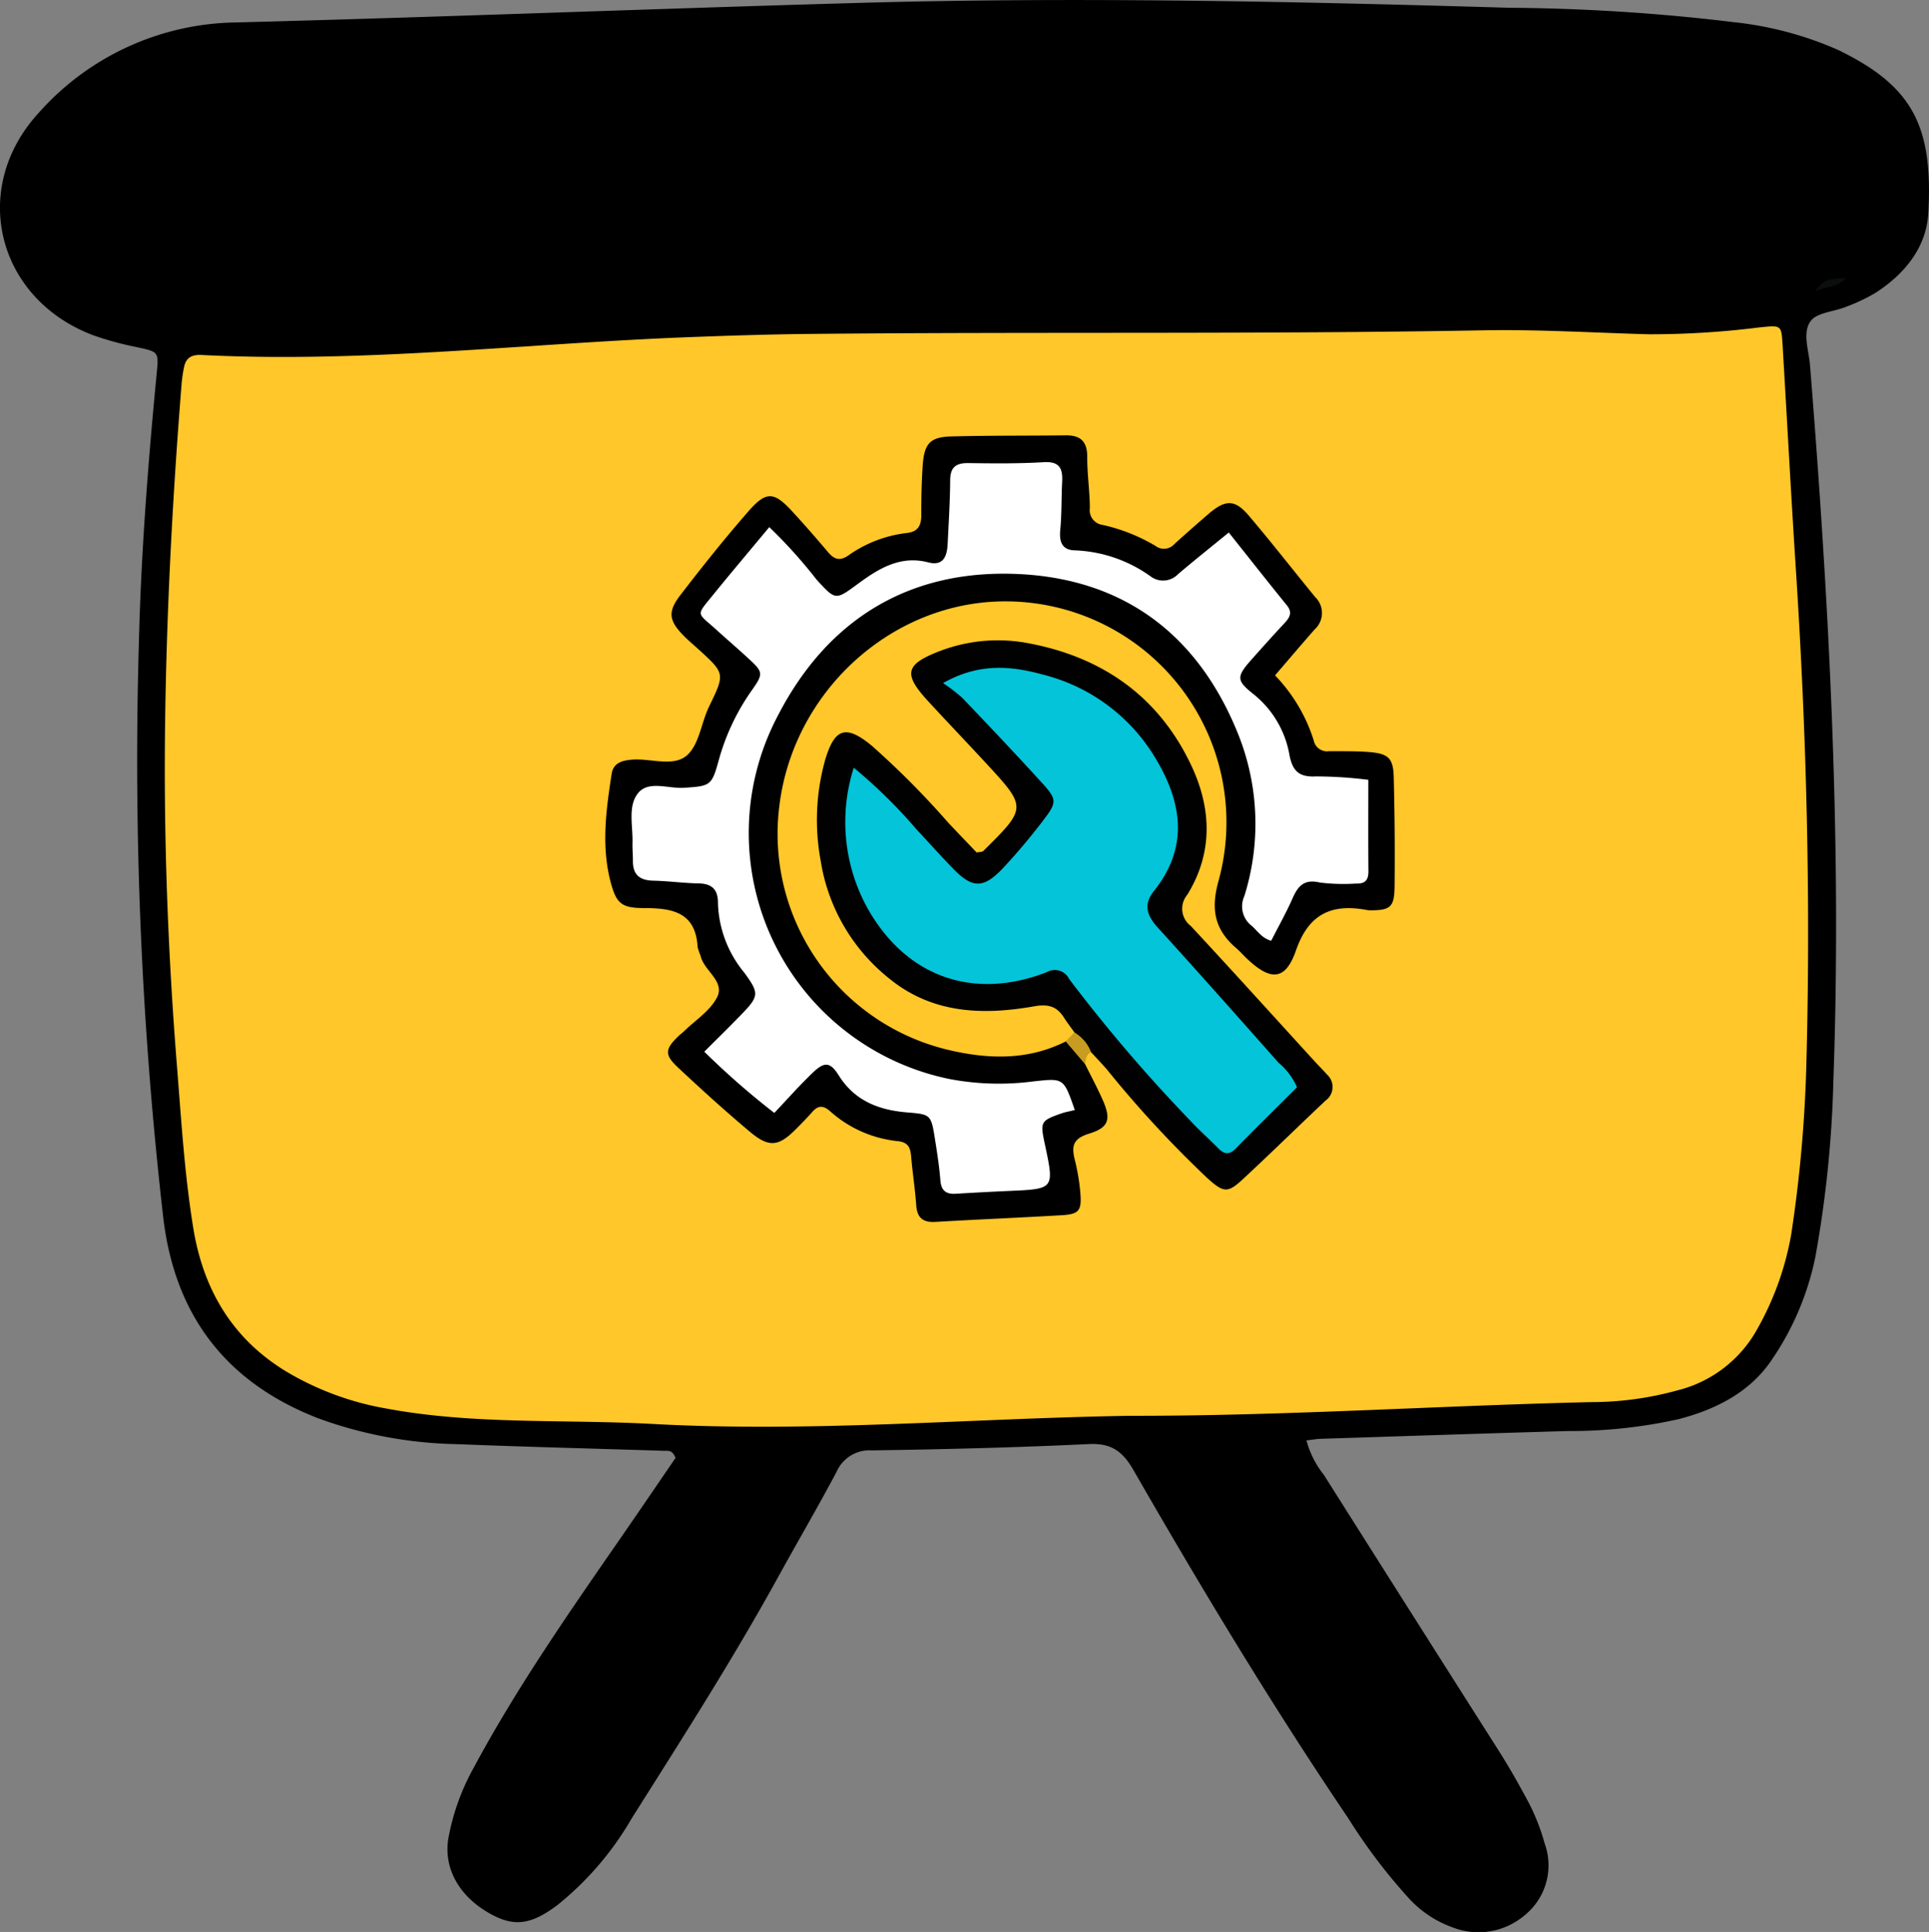
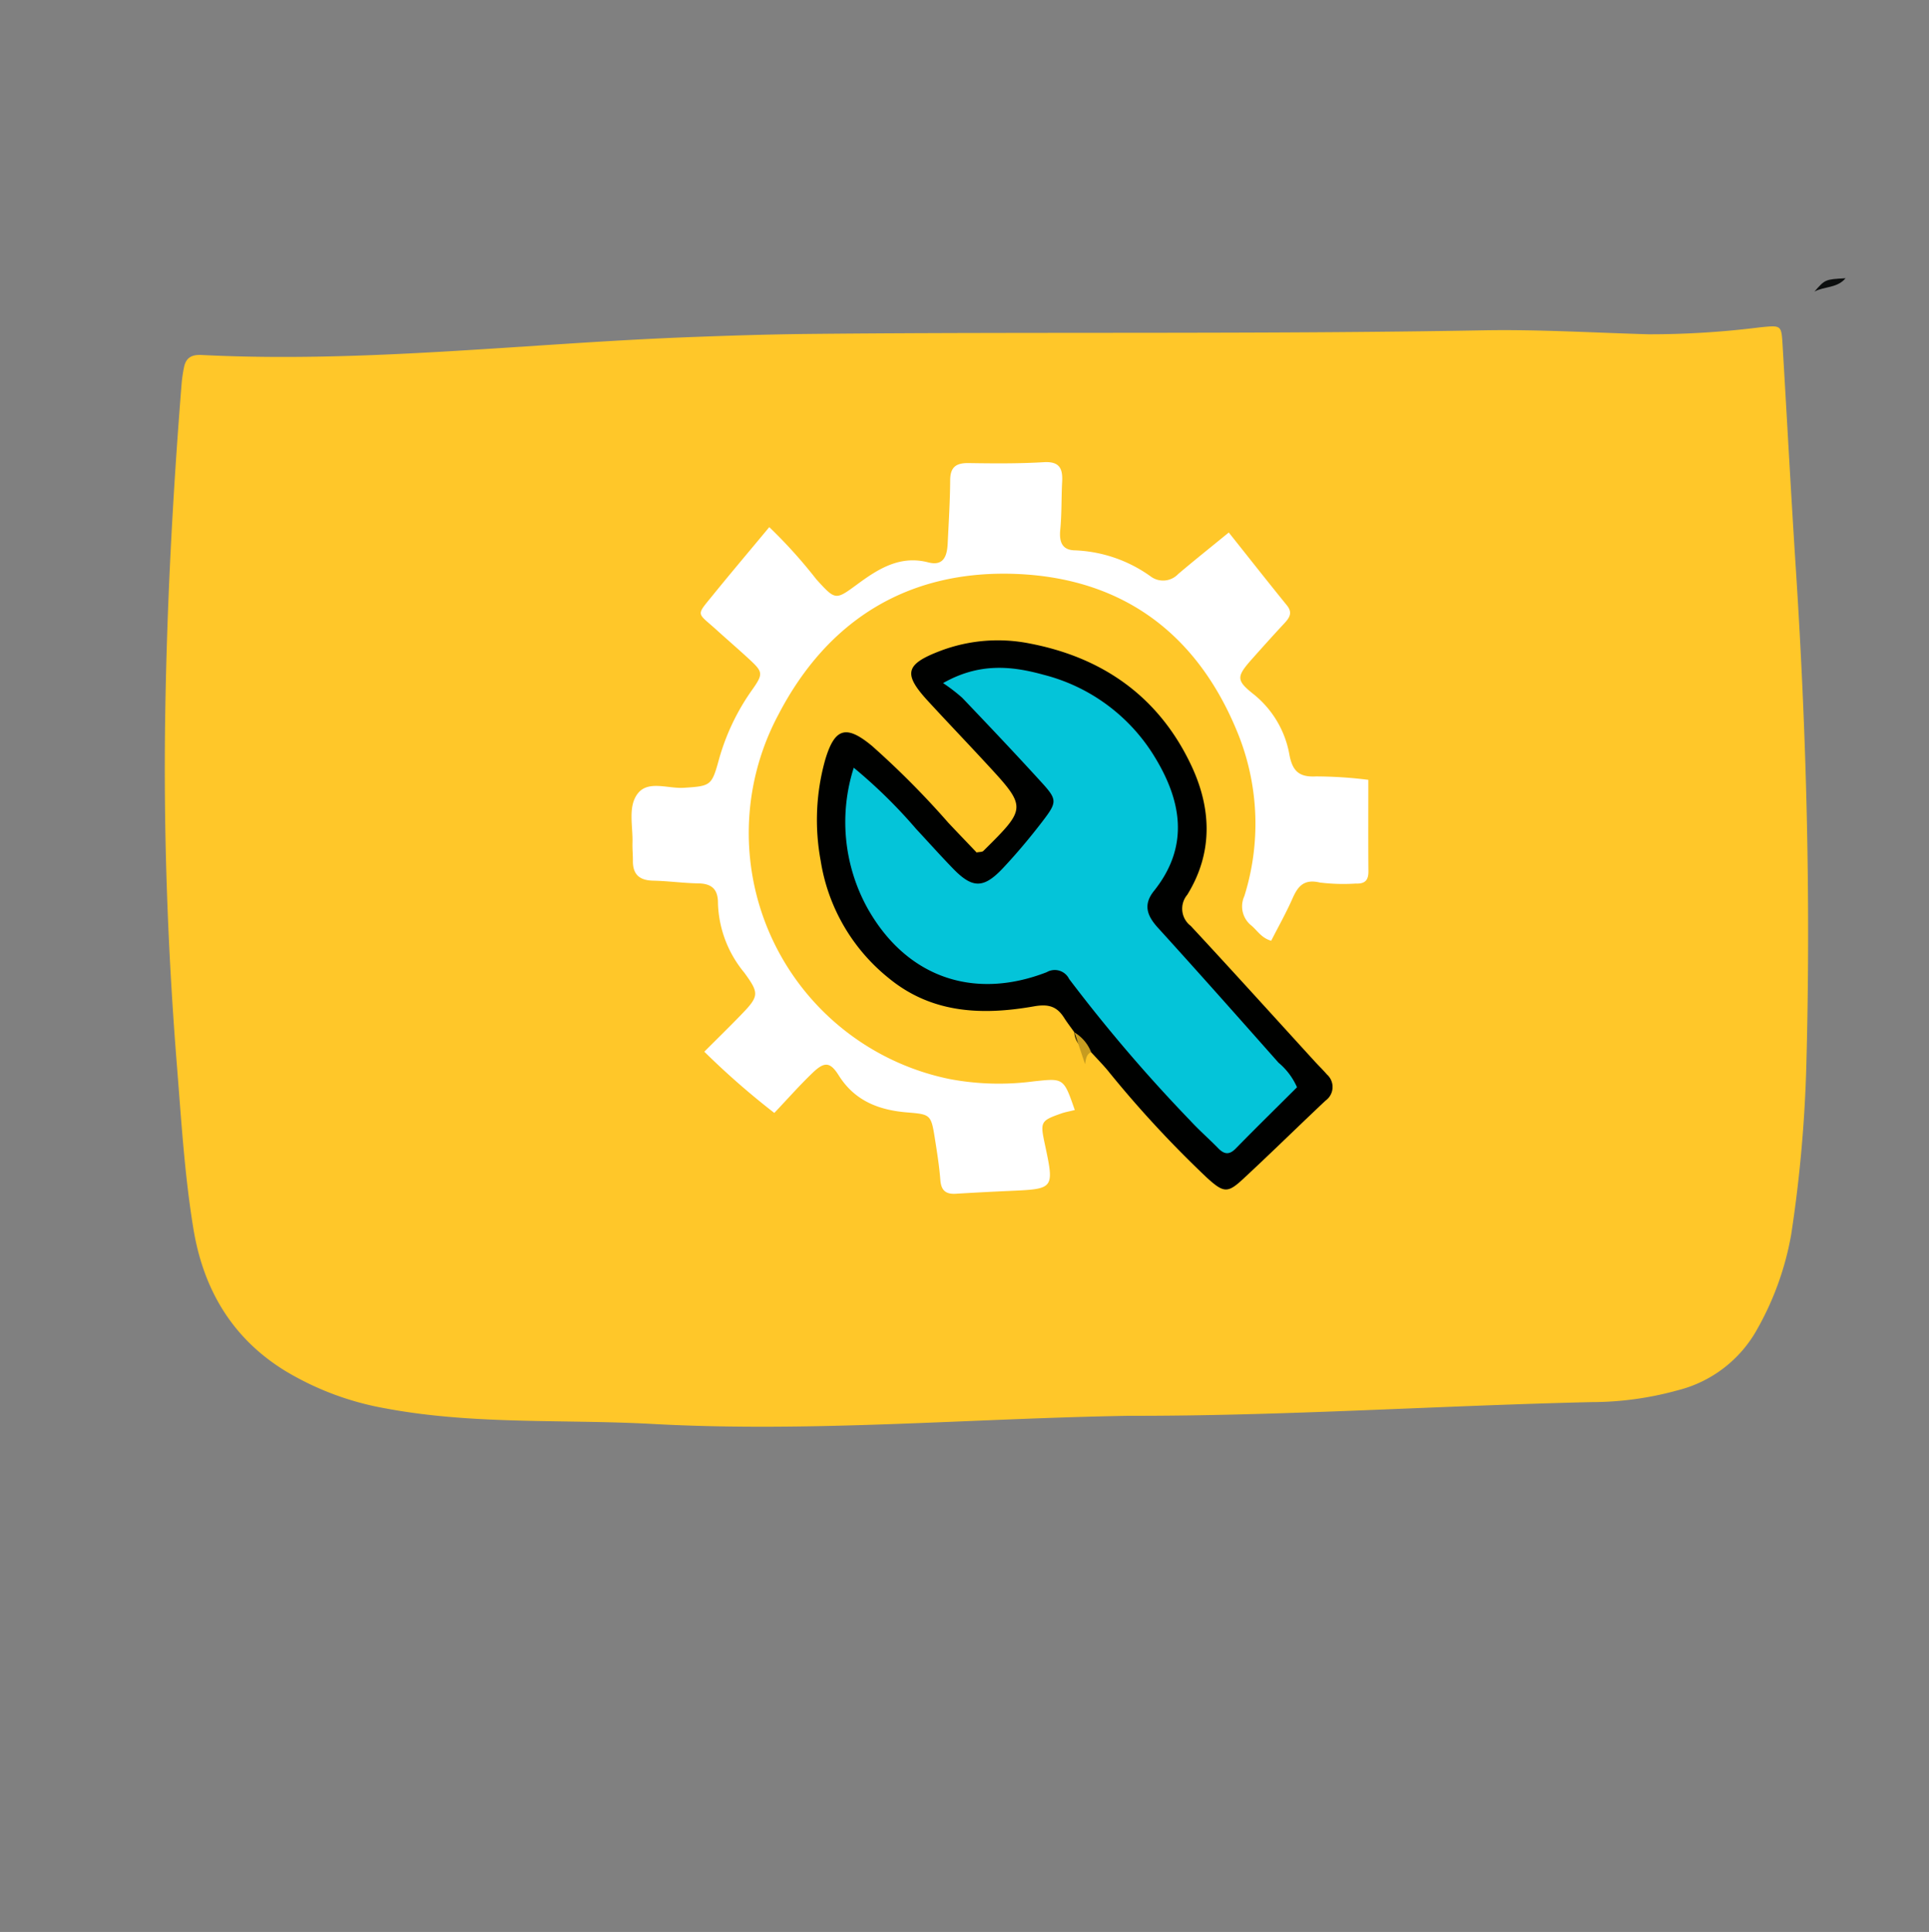
<svg xmlns="http://www.w3.org/2000/svg" width="190.886" height="191.184" viewBox="0 0 190.886 191.184">
  <rect x="0" y="0" width="190.886" height="191.184" fill="#808080" stroke="none" />
  <g id="Group_7" data-name="Group 7" transform="translate(-1593.07 -474.682)">
-     <path id="Path_18" data-name="Path 18" d="M5096.459,230.6a9.352,9.352,0,0,0,1.729,3.416q8.668,13.718,17.375,27.413c1.006,1.592,1.936,3.237,2.826,4.9a20.61,20.61,0,0,1,1.636,4.138,6.348,6.348,0,0,1-1.874,7.039,7.06,7.06,0,0,1-7.259,1.271,10.755,10.755,0,0,1-4.393-2.969,55.686,55.686,0,0,1-5.914-7.835c-7.562-11.188-14.528-22.747-21.253-34.449-1.071-1.864-2.2-2.671-4.42-2.564-7.141.344-14.293.52-21.443.625a3.552,3.552,0,0,0-3.507,2.122c-1.86,3.5-3.866,6.931-5.781,10.406-4.5,8.177-9.538,16.034-14.515,23.924a30.659,30.659,0,0,1-7.331,8.545c-2.659,1.988-4.341,2.2-6.823.758-2.941-1.7-4.459-4.449-3.965-7.369a22.74,22.74,0,0,1,2.5-6.973c4.285-7.975,9.452-15.384,14.592-22.811,1.845-2.666,3.667-5.348,5.384-7.854-.309-.832-.764-.694-1.122-.706-6.849-.222-13.7-.385-20.546-.661a42.163,42.163,0,0,1-13.686-2.555c-9.108-3.53-14.179-10.163-15.331-19.82a397.5,397.5,0,0,1-2.412-57.1c.221-8.837.906-17.644,1.753-26.44.213-2.207.2-2.168-1.942-2.638a31.336,31.336,0,0,1-4.3-1.168c-9.555-3.579-12.319-14.508-5.441-22.01a26.569,26.569,0,0,1,19.479-8.959c20.554-.534,41.1-1.35,61.652-1.933,21.466-.609,42.907-.15,64.353.479a195.908,195.908,0,0,1,22.288,1.427A34.62,34.62,0,0,1,5149.079,93c7.372,3.579,9.389,7.525,8.919,16.112-.188,3.439-2.345,6.057-5.231,7.925a17.718,17.718,0,0,1-2.949,1.392c-1.177.481-2.843.549-3.467,1.4-.84,1.149-.181,2.883-.063,4.349,1.889,23.572,3.16,47.164,2.314,70.824a113.416,113.416,0,0,1-1.789,17.46,27.873,27.873,0,0,1-4.257,10.085c-2.159,3.267-5.585,5-9.324,5.96a49.288,49.288,0,0,1-10.933,1.164c-8.141.235-16.28.507-24.421.769-.38.012-.759.081-1.419.155" transform="translate(-3374.107 386.628)" />
    <path id="Path_19" data-name="Path 19" d="M5117.151,304.114c-15.684.266-31.368,1.662-47.043.806-8.8-.481-17.674.1-26.413-1.537a28.95,28.95,0,0,1-9.974-3.731c-5.232-3.224-8.073-8.052-9.059-14.044-.871-5.3-1.192-10.651-1.619-15.989-.919-11.486-1.343-23-1.176-34.521.159-11.018.742-22.022,1.618-33.009a14.081,14.081,0,0,1,.254-1.767c.194-.925.762-1.237,1.727-1.188,16.209.818,32.316-1.169,48.474-1.774,3.87-.145,7.742-.27,11.614-.309,22.242-.224,44.486.044,66.729-.358,5.454-.1,10.917.239,16.375.391a86.6,86.6,0,0,0,10.99-.682c2.144-.213,2.154-.265,2.274,1.755.443,7.431.839,14.864,1.32,22.292,1.053,16.259,1.469,32.534,1.033,48.82a134.47,134.47,0,0,1-1.5,16.89,29.315,29.315,0,0,1-3.413,9.464,12.424,12.424,0,0,1-7.833,5.969,32.007,32.007,0,0,1-8.527,1.166c-15.286.354-30.552,1.387-45.851,1.355" transform="translate(-3412.453 310.678)" fill="#ffc729" />
    <path id="Path_20" data-name="Path 20" d="M5572,180.333c-.822.99-2.094.794-3.081,1.321,1.062-1.209,1.062-1.209,3.081-1.321" transform="translate(-3796.3 321.883)" fill="#0c0e0e" />
-     <path id="Path_21" data-name="Path 21" d="M5215.378,294.663c.571,1.153,1.18,2.289,1.707,3.463.877,1.952.7,2.8-1.323,3.418-1.623.5-1.73,1.265-1.4,2.6a20.847,20.847,0,0,1,.543,3.223c.149,1.808-.121,2.144-1.856,2.247-4.159.247-8.324.416-12.484.659-1.25.073-1.815-.417-1.9-1.669-.109-1.582-.36-3.154-.494-4.735-.074-.871-.239-1.466-1.317-1.584a11.81,11.81,0,0,1-6.7-2.955c-.655-.584-1.171-.615-1.757.046-.526.594-1.08,1.166-1.642,1.727-1.73,1.729-2.657,1.842-4.578.227-2.431-2.044-4.789-4.182-7.107-6.354-1.346-1.261-1.264-1.815.122-3.139.144-.137.311-.249.453-.387,1.134-1.112,2.619-2.047,3.307-3.389.826-1.612-1.312-2.634-1.629-4.135a6.336,6.336,0,0,1-.289-.842c-.19-3.493-2.543-3.862-5.325-3.866-2.153,0-2.689-.452-3.223-2.356-1.019-3.635-.519-7.291.042-10.929.167-1.081,1.027-1.318,2-1.4,1.858-.161,4.111.778,5.475-.451,1.189-1.072,1.391-3.2,2.159-4.791,1.581-3.281,1.617-3.264-1.068-5.705-.441-.4-.9-.784-1.322-1.2-1.571-1.562-1.75-2.442-.459-4.122,2.177-2.833,4.411-5.631,6.76-8.322,1.754-2.009,2.524-1.934,4.315.012,1.211,1.314,2.388,2.661,3.541,4.027.6.715,1.154.936,2.015.346a12.486,12.486,0,0,1,5.778-2.225c1.153-.121,1.454-.772,1.449-1.816-.007-1.588.032-3.18.13-4.765.14-2.253.707-2.917,2.825-2.975,3.772-.1,7.548-.063,11.323-.109,1.48-.018,2.147.605,2.139,2.142-.009,1.682.249,3.365.26,5.048a1.465,1.465,0,0,0,1.256,1.671,17.8,17.8,0,0,1,5.235,2.075,1.373,1.373,0,0,0,1.867-.172q1.657-1.5,3.35-2.957c1.688-1.463,2.626-1.5,4.008.123,2.253,2.645,4.385,5.393,6.588,8.08a2.19,2.19,0,0,1-.054,3.193c-1.31,1.485-2.589,3-3.925,4.55a16.3,16.3,0,0,1,3.827,6.433,1.342,1.342,0,0,0,1.521,1.069c1.291.011,2.586-.018,3.872.079,2.006.153,2.479.582,2.528,2.531q.138,5.361.085,10.726c-.02,2.109-.414,2.42-2.444,2.41a1.655,1.655,0,0,1-.3-.029c-3.467-.649-5.753.364-7.015,4-1.036,2.982-2.484,3.052-4.839.829-.361-.341-.687-.721-1.062-1.043-2.084-1.788-2.556-3.726-1.792-6.561a21.865,21.865,0,0,0-21.524-27.763c-11.02.23-20.548,9.034-21.909,20.245a21.978,21.978,0,0,0,16.443,24.07c4.009.986,8.047,1.176,11.9-.77,1.466.048,1.444,1.362,1.92,2.253" transform="translate(-3514.931 285.327)" />
    <path id="Path_22" data-name="Path 22" d="M5263.609,339.232c-.343-.484-.708-.954-1.026-1.454-.717-1.127-1.551-1.372-2.971-1.123-5.114.9-10.116.727-14.4-2.811a18.583,18.583,0,0,1-6.709-11.592,22.035,22.035,0,0,1,.455-10.029c.937-3.114,2.057-3.464,4.614-1.347a84.617,84.617,0,0,1,7.55,7.6c.946,1.009,1.906,2,2.81,2.954.311-.064.551-.038.66-.146,4.329-4.29,4.333-4.3.226-8.74-1.886-2.041-3.809-4.049-5.691-6.094-2.5-2.715-2.26-3.653,1.246-4.984a16.064,16.064,0,0,1,8.8-.721c7.262,1.387,12.8,5.288,15.993,12.054,2.015,4.264,2.176,8.666-.39,12.818a2.138,2.138,0,0,0,.338,3.073c4.123,4.434,8.18,8.928,12.263,13.4.4.44.832.853,1.218,1.305a1.654,1.654,0,0,1-.138,2.591c-2.746,2.585-5.433,5.232-8.2,7.794-1.483,1.373-1.887,1.327-3.5-.132a108.993,108.993,0,0,1-9.9-10.707c-.511-.6-1.066-1.168-1.6-1.751a2.163,2.163,0,0,1-1.655-1.956" transform="translate(-3564.22 237.615)" fill="#000100" />
-     <path id="Path_23" data-name="Path 23" d="M5321.469,430.454a3.95,3.95,0,0,1,1.655,1.956c-.509.24-.511.735-.6,1.187l-1.92-2.253.862-.889" transform="translate(-3622.081 146.393)" fill="#c79c20" />
+     <path id="Path_23" data-name="Path 23" d="M5321.469,430.454a3.95,3.95,0,0,1,1.655,1.956c-.509.24-.511.735-.6,1.187" transform="translate(-3622.081 146.393)" fill="#c79c20" />
    <path id="Path_24" data-name="Path 24" d="M5220.489,305.439c-.568.142-.959.208-1.328.337-2.06.723-2.112.829-1.642,3.032.948,4.445.947,4.44-3.457,4.636q-2.68.119-5.356.282c-.972.059-1.442-.319-1.522-1.34-.108-1.382-.327-2.758-.544-4.129-.377-2.378-.437-2.389-2.748-2.58-2.774-.23-5.173-1.127-6.76-3.655-.854-1.359-1.417-1.387-2.581-.272-1.288,1.233-2.471,2.575-3.8,3.979a77.759,77.759,0,0,1-6.927-6.061c1.246-1.248,2.426-2.4,3.577-3.588,1.86-1.914,1.884-2.165.375-4.239a11.284,11.284,0,0,1-2.6-6.828c.017-1.378-.569-1.979-1.948-2-1.487-.025-2.972-.237-4.459-.268-1.346-.028-2.027-.6-2.013-1.969.006-.6-.058-1.192-.04-1.787.051-1.675-.489-3.646.565-4.922,1.038-1.256,2.976-.416,4.51-.514,2.645-.168,2.764-.213,3.451-2.693a22.159,22.159,0,0,1,3.286-6.96c1.179-1.665,1.116-1.806-.384-3.187-1.023-.942-2.078-1.849-3.107-2.783-1.951-1.769-2.074-1.337-.384-3.422,1.808-2.229,3.664-4.418,5.6-6.752a48.585,48.585,0,0,1,4.654,5.164c1.958,2.157,1.9,2.07,4.233.364,2-1.46,4.122-2.748,6.837-2.04,1.547.4,1.873-.659,1.931-1.874.1-2.083.232-4.167.246-6.251.008-1.3.576-1.716,1.816-1.7,2.482.038,4.972.059,7.448-.088,1.557-.092,1.883.623,1.816,1.929-.083,1.585-.036,3.179-.188,4.756-.116,1.2.175,2.02,1.468,2.039A13.739,13.739,0,0,1,5228,252.64a2.05,2.05,0,0,0,2.712-.238c1.585-1.346,3.213-2.642,5.011-4.113,1.93,2.424,3.818,4.827,5.744,7.2.6.739.268,1.235-.25,1.791-1.082,1.163-2.144,2.345-3.2,3.533-1.56,1.757-1.572,2.11.195,3.506a9.869,9.869,0,0,1,3.525,6.038c.314,1.562.97,2.155,2.608,2.069a42.779,42.779,0,0,1,5.187.337c0,3.129-.016,6.095.009,9.061.008.89-.358,1.243-1.238,1.206a19.162,19.162,0,0,1-3.561-.1c-1.549-.367-2.162.325-2.707,1.561-.636,1.443-1.414,2.823-2.116,4.2-.969-.28-1.369-1.009-1.959-1.505a2.419,2.419,0,0,1-.7-2.905,23.9,23.9,0,0,0-.509-15.789c-3.892-9.912-11.233-15.613-21.887-16.095-10.718-.484-18.811,4.452-23.729,13.955a24.852,24.852,0,0,0,16.956,36.021,26.2,26.2,0,0,0,8.3.234c2.988-.318,2.981-.38,4.091,2.827" transform="translate(-3521.058 279.09)" fill="#fff" />
    <path id="Path_25" data-name="Path 25" d="M5248.4,319.436a50.422,50.422,0,0,1,6.162,6.049c1.218,1.309,2.41,2.643,3.655,3.927,1.924,1.986,3.024,2,4.954-.055,1.356-1.446,2.637-2.974,3.845-4.546,1.547-2.015,1.541-2.2-.135-4.034-2.544-2.789-5.142-5.53-7.748-8.261a17.051,17.051,0,0,0-1.9-1.458c3.584-2.039,6.8-1.693,9.93-.829a18.078,18.078,0,0,1,10.848,7.872c2.78,4.426,3.708,9,.09,13.526-1.1,1.371-.675,2.469.407,3.659,4.01,4.409,7.961,8.872,11.915,13.332a6.664,6.664,0,0,1,1.834,2.435c-2,2-4.053,4.008-6.059,6.06-.643.658-1.143.586-1.737-.021-.9-.923-1.88-1.774-2.754-2.723a154.445,154.445,0,0,1-12-14.03,1.581,1.581,0,0,0-2.219-.673c-7.323,2.842-13.96.427-17.758-6.375a17.638,17.638,0,0,1-1.336-13.854" transform="translate(-3570.84 231.224)" fill="#04c4d9" />
  </g>
</svg>